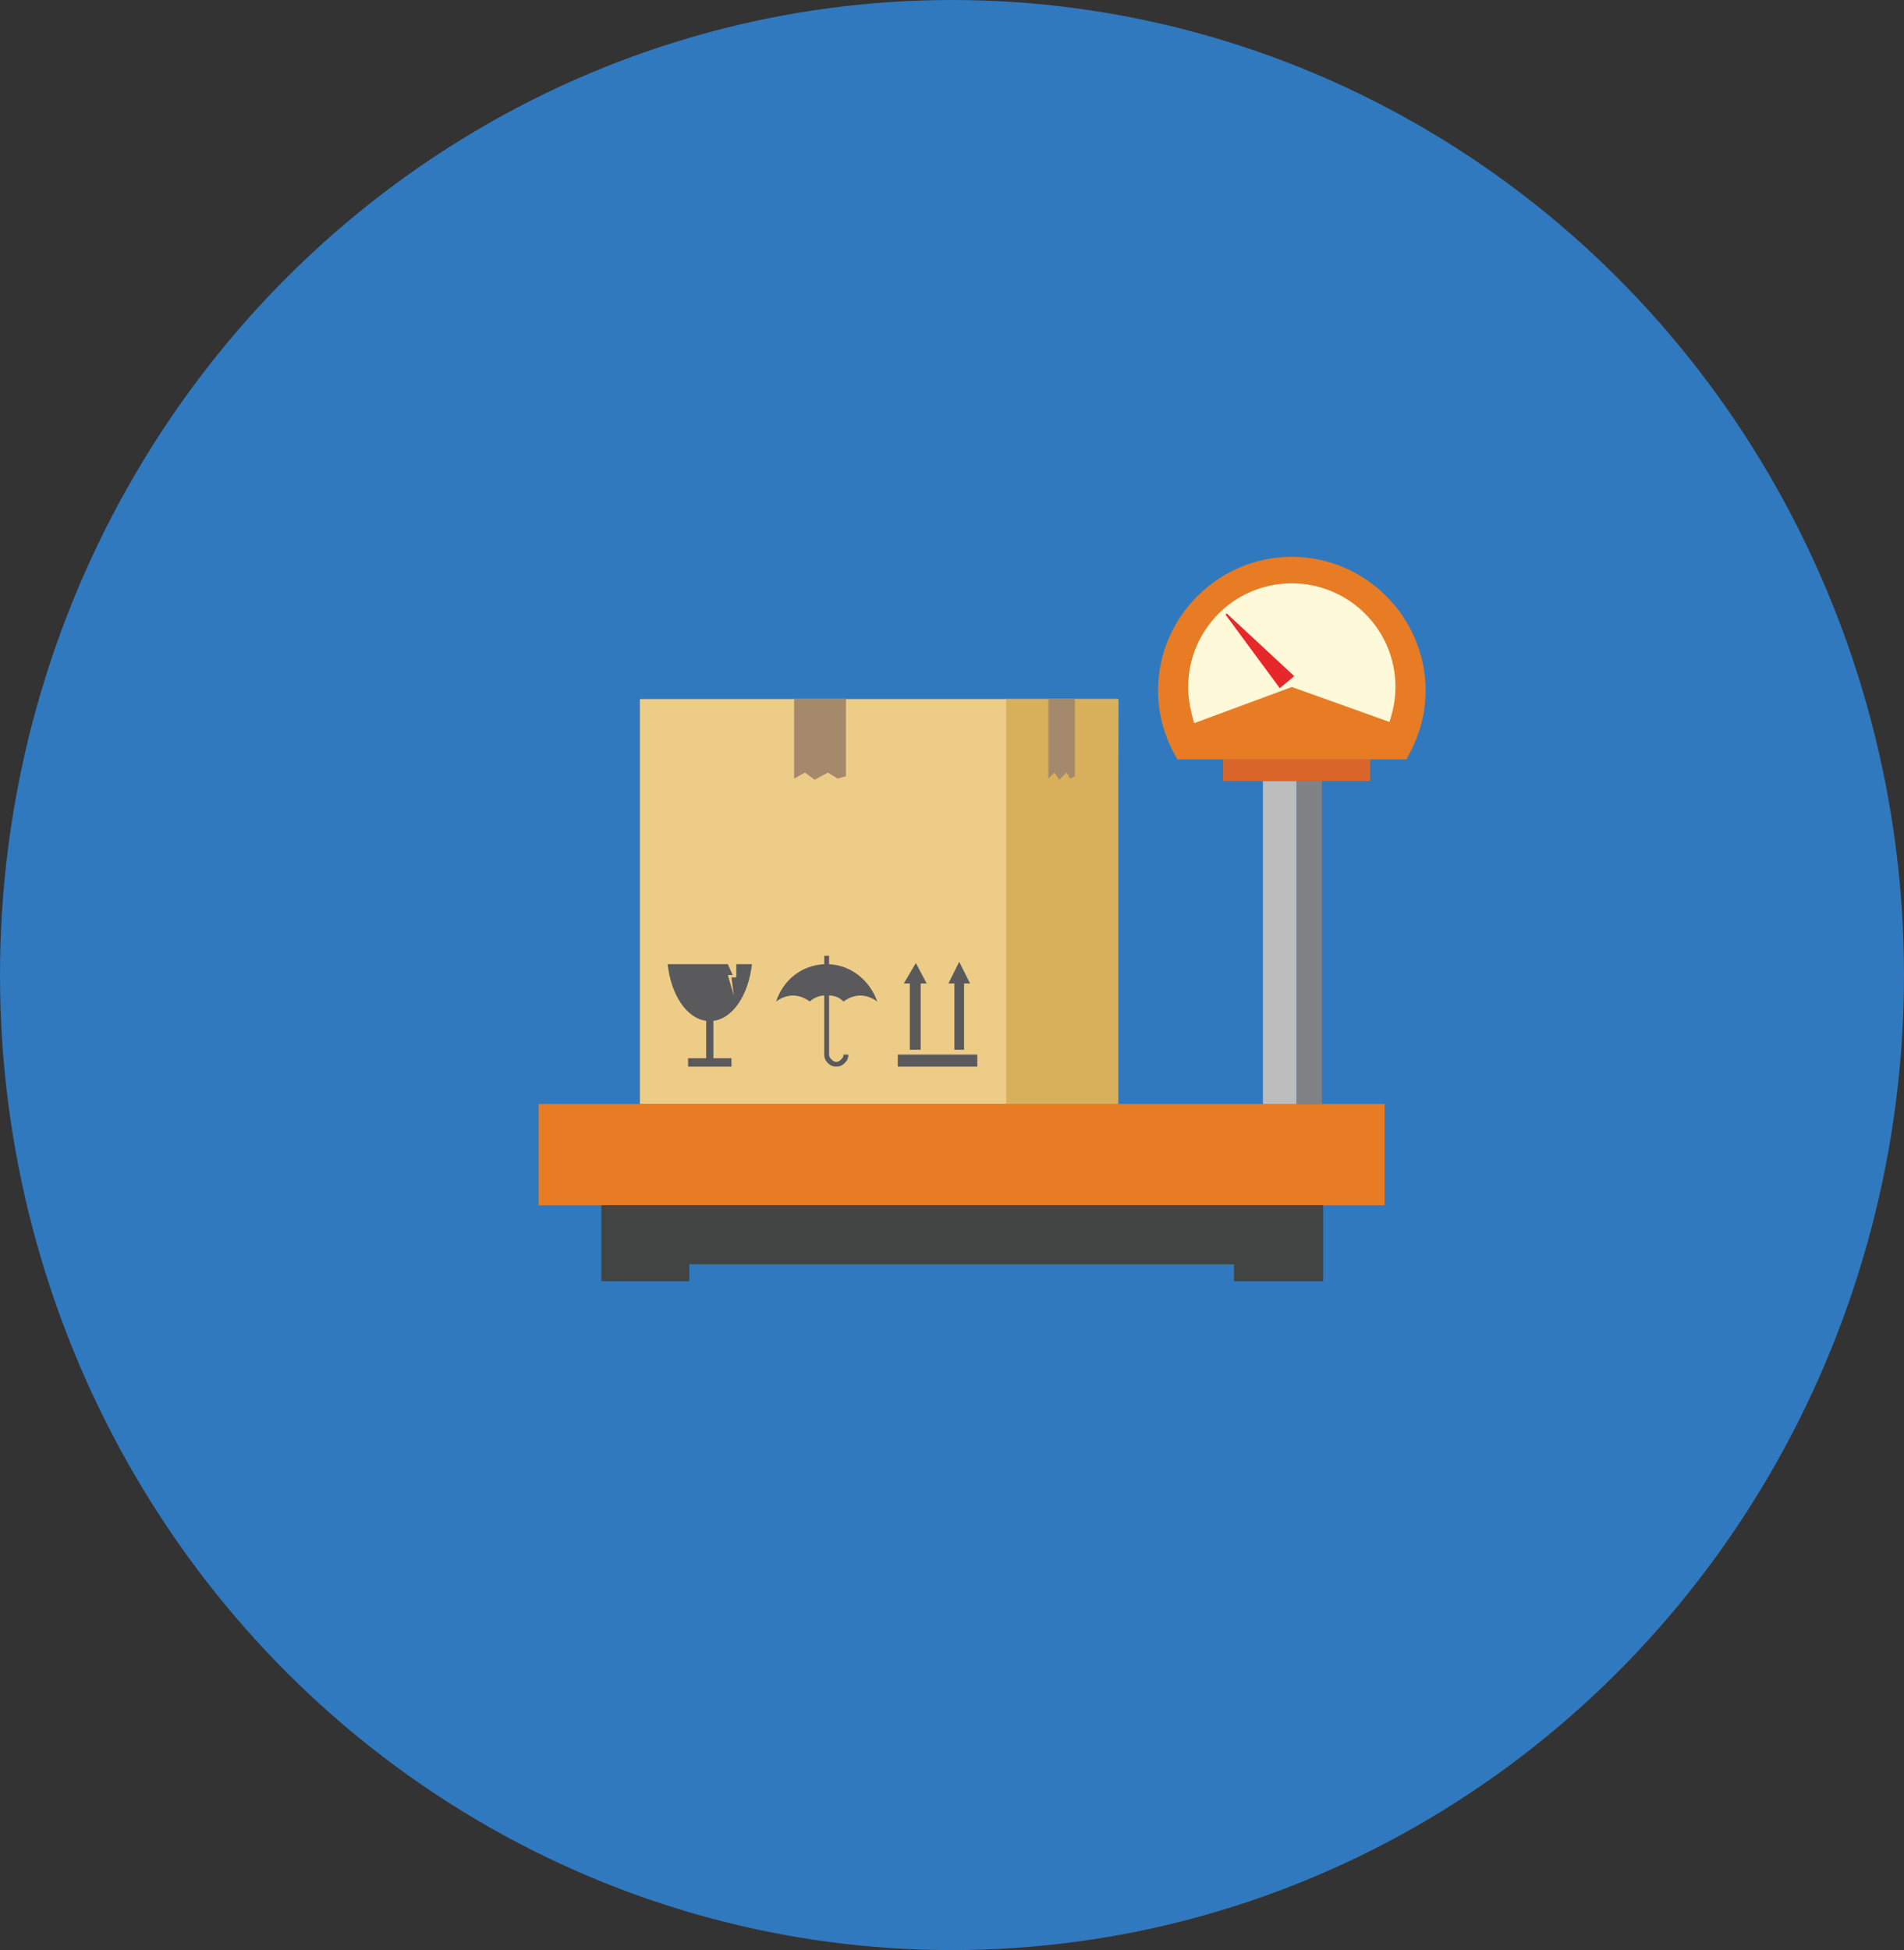
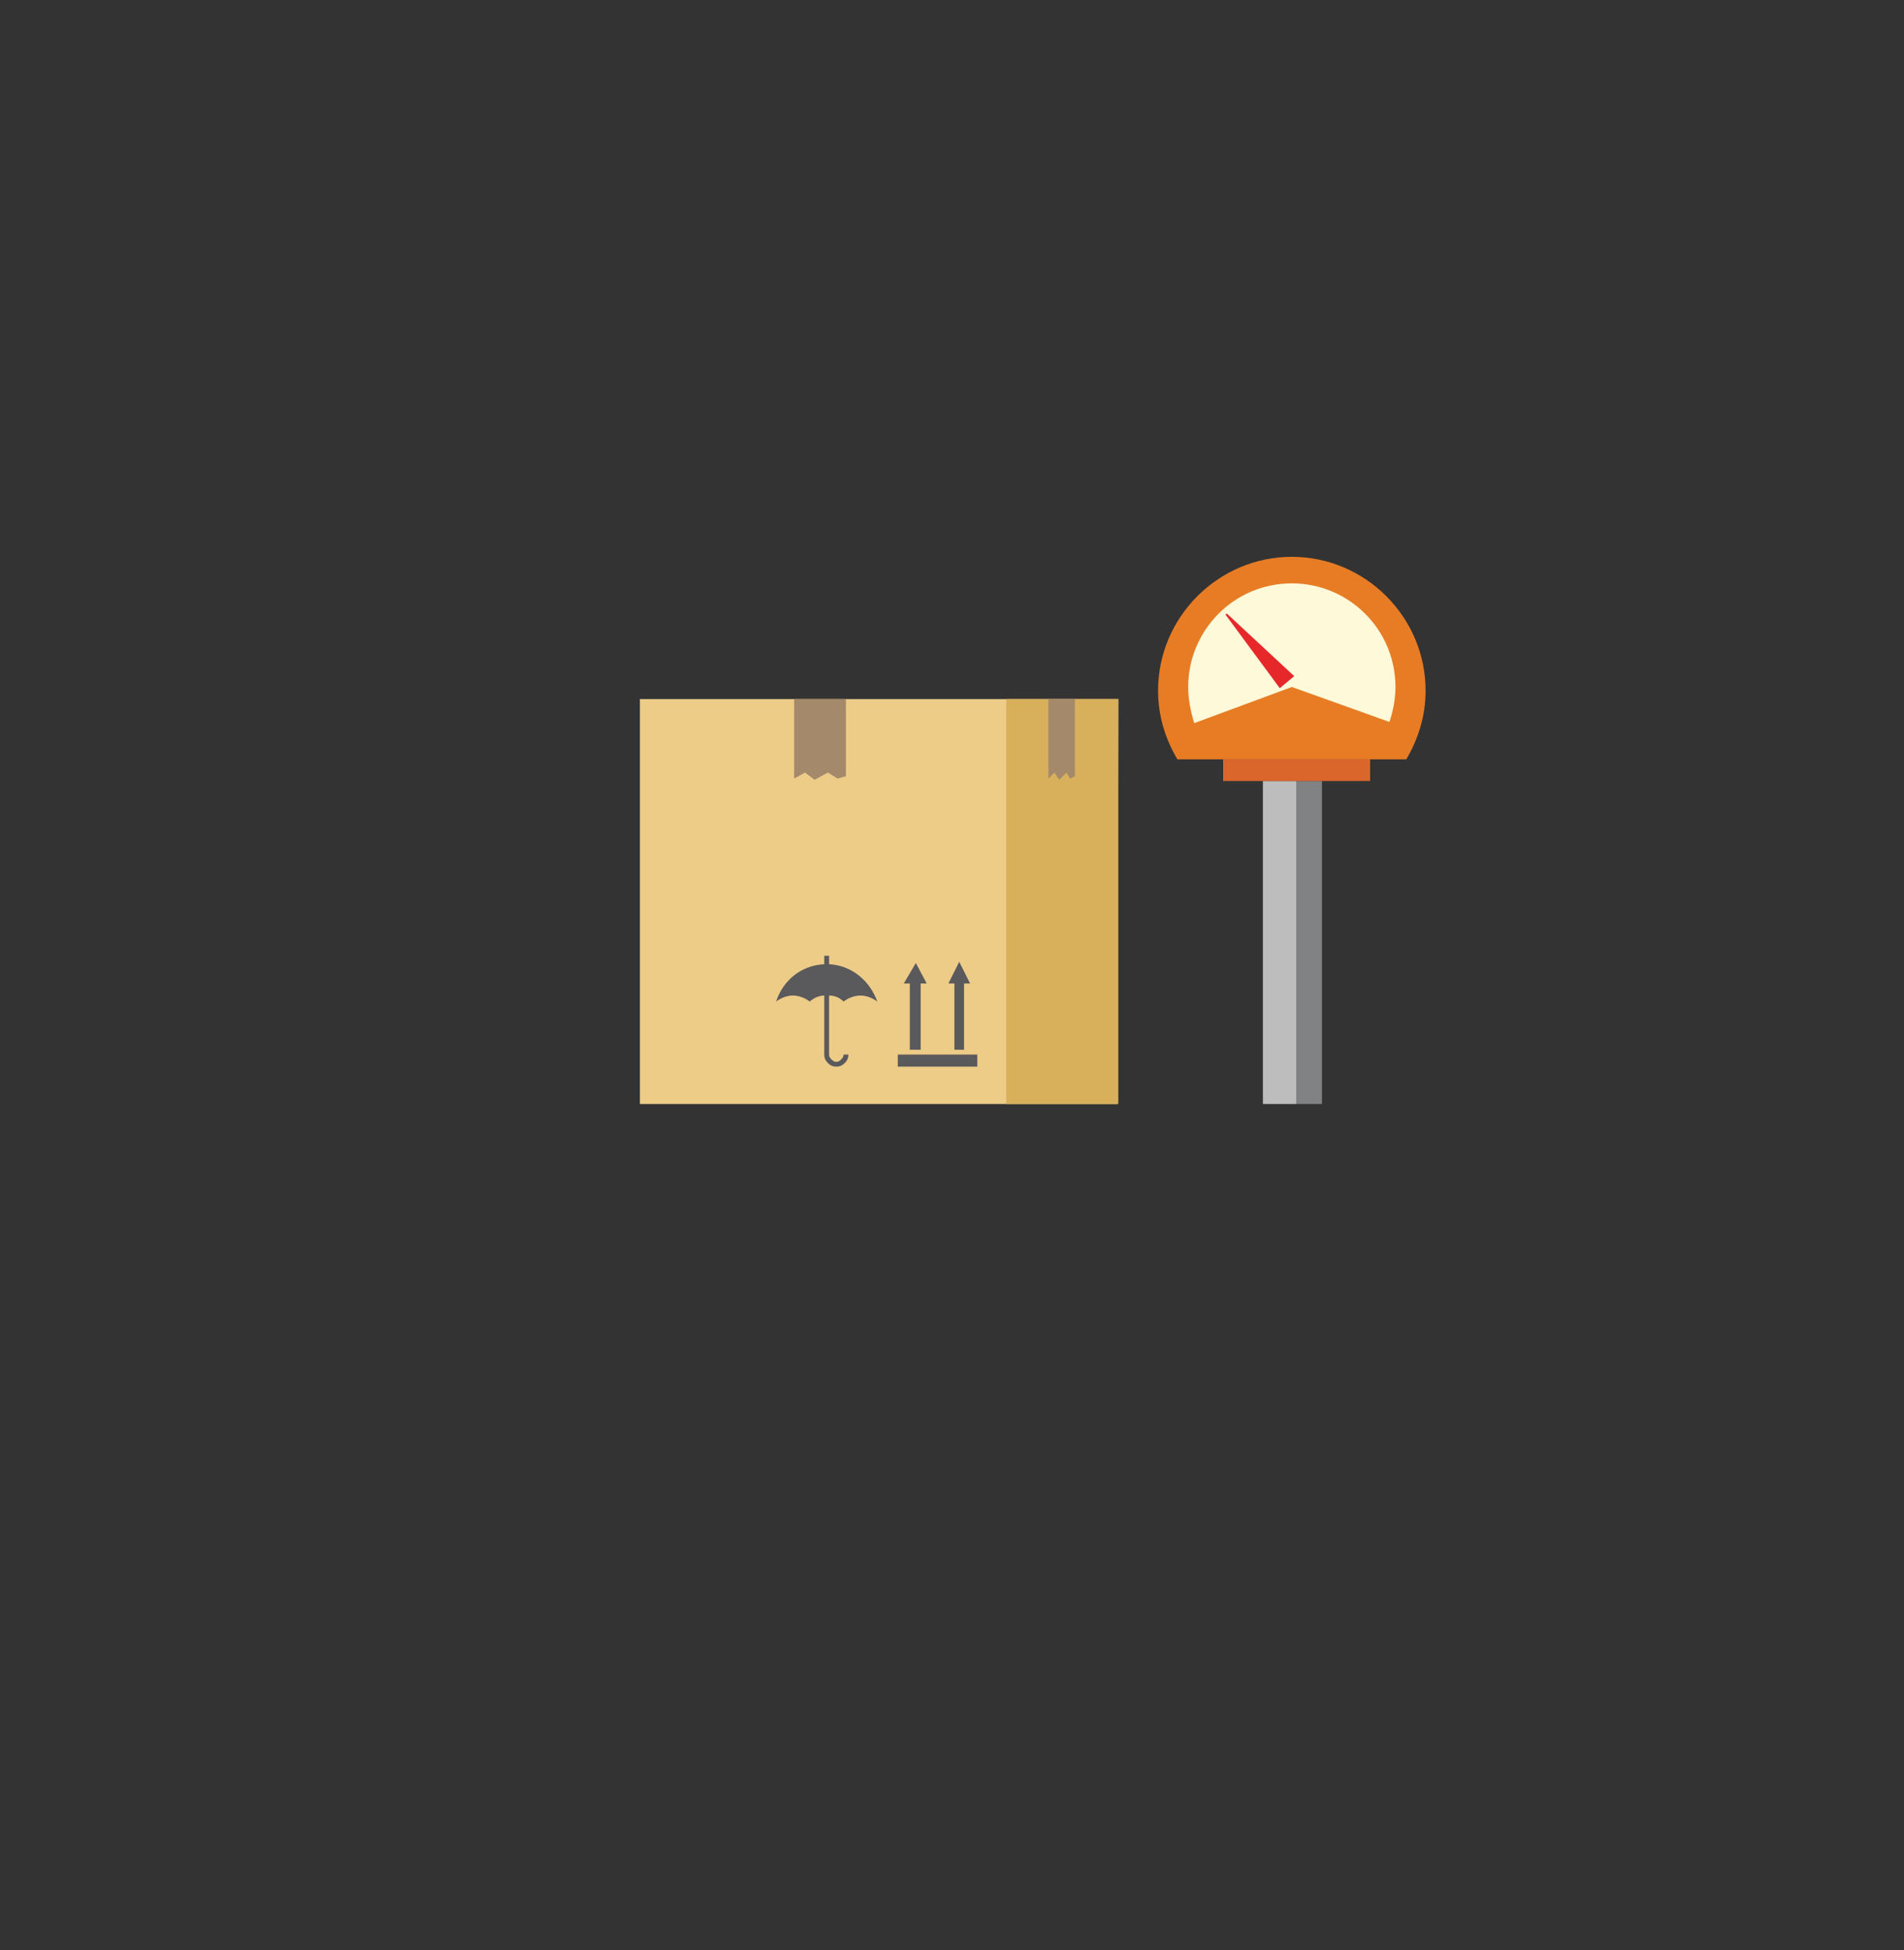
<svg xmlns="http://www.w3.org/2000/svg" version="1.1" x="0px" y="0px" viewBox="0 0 158 161.8" style="enable-background:new 0 0 158 161.8;" xml:space="preserve">
  <rect x="0" y="0" width="158" height="161.8" fill="#333333" stroke="none" />
-   <ellipse style="fill:#3179BE;" cx="79" cy="80.9" rx="79" ry="80.9" />
  <g>
    <polygon style="fill-rule:evenodd;clip-rule:evenodd;fill:#EDCC88;" points="92.7,91.6 92.8,58 53.1,58 53.1,91.6  " />
    <rect x="83.5" y="58" style="fill-rule:evenodd;clip-rule:evenodd;fill:#D8B05C;" width="9.3" height="33.6" />
    <path style="fill-rule:evenodd;clip-rule:evenodd;fill:#5A5A5C;" d="M68.8,80c1.9,0.1,3.4,1.4,4,3.1c-0.4-0.3-0.9-0.5-1.4-0.5   c-0.5,0-1,0.2-1.4,0.5c-0.3-0.3-0.7-0.5-1.2-0.5v4.9v0l0,0c0,0.2,0.1,0.3,0.2,0.4c0.1,0.1,0.2,0.2,0.4,0.2v0l0,0v0   c0.2,0,0.3-0.1,0.4-0.2c0.1-0.1,0.2-0.2,0.2-0.4h0v0h0.4v0h0c0,0.3-0.1,0.5-0.3,0.7c-0.2,0.2-0.4,0.3-0.7,0.3v0l0,0v0   c-0.3,0-0.5-0.1-0.7-0.3c-0.2-0.2-0.3-0.4-0.3-0.7h0v0v-4.9c-0.4,0-0.9,0.2-1.2,0.5c-0.4-0.3-0.9-0.5-1.4-0.5c-0.5,0-1,0.2-1.4,0.5   c0.6-1.8,2.1-3,4-3.1v-0.7h0.4V80z" />
    <path style="fill-rule:evenodd;clip-rule:evenodd;fill:#5A5A5C;" d="M74.5,87.5h6.6v1h-6.6V87.5L74.5,87.5z M80,87.1v-5.5h0.5   l-0.9-1.8l-0.9,1.8h0.5v5.5H80L80,87.1z M76.4,87.1v-5.5h0.5L76,79.9L75,81.6h0.5v5.5H76.4z" />
-     <path style="fill-rule:evenodd;clip-rule:evenodd;fill:#5A5A5C;" d="M62.4,80c-0.3,2.6-1.6,4.5-3.2,4.7v3.1h1.5v0.7h-3.6v-0.7h1.5   v-3.1c-1.6-0.2-2.9-2.1-3.2-4.7h5l0.4,0.9l-0.4,0l0.5,1.7l-0.2-1.5l0.4,0L61.1,80H62.4z" />
    <polygon style="fill-rule:evenodd;clip-rule:evenodd;fill:#A5896B;" points="65.9,58 70.2,58 70.2,64.4 69.5,64.6 68.7,64.1    67.6,64.7 66.8,64.1 65.9,64.6  " />
    <polygon style="fill-rule:evenodd;clip-rule:evenodd;fill:#A5896B;" points="87,58 89.2,58 89.2,64.4 88.8,64.6 88.5,64.1    87.9,64.7 87.5,64.1 87,64.6  " />
-     <rect x="44.7" y="91.6" style="fill-rule:evenodd;clip-rule:evenodd;fill:#E77C25;" width="70.2" height="8.4" />
-     <polygon style="fill-rule:evenodd;clip-rule:evenodd;fill:#424343;" points="49.9,106.3 57.2,106.3 57.2,104.9 102.4,104.9    102.4,106.3 109.8,106.3 109.8,100 49.9,100  " />
    <rect x="104.8" y="64.8" style="fill-rule:evenodd;clip-rule:evenodd;fill:#BEBDBE;" width="2.8" height="26.8" />
    <rect x="107.6" y="64.8" style="fill-rule:evenodd;clip-rule:evenodd;fill:#808284;" width="2.1" height="26.8" />
    <rect x="101.5" y="63" style="fill-rule:evenodd;clip-rule:evenodd;fill:#DB662B;" width="12.2" height="1.8" />
    <path style="fill-rule:evenodd;clip-rule:evenodd;fill:#E77C25;" d="M107.2,46.2c6.1,0,11.1,5,11.1,11.1c0,2.1-0.6,4-1.6,5.7l-19,0   c-1-1.7-1.6-3.6-1.6-5.7C96.1,51.2,101.1,46.2,107.2,46.2z" />
    <path style="fill-rule:evenodd;clip-rule:evenodd;fill:#FEF9D8;" d="M107.2,57L99.1,60C98.8,59,98.6,58,98.6,57   c0-4.7,3.8-8.6,8.6-8.6c4.7,0,8.6,3.8,8.6,8.6c0,1-0.2,2-0.5,2.9L107.2,57z" />
    <polygon style="fill-rule:evenodd;clip-rule:evenodd;fill:#E6282B;" points="101.8,50.9 101.7,51 106.2,57.1 107.4,56.1  " />
  </g>
</svg>